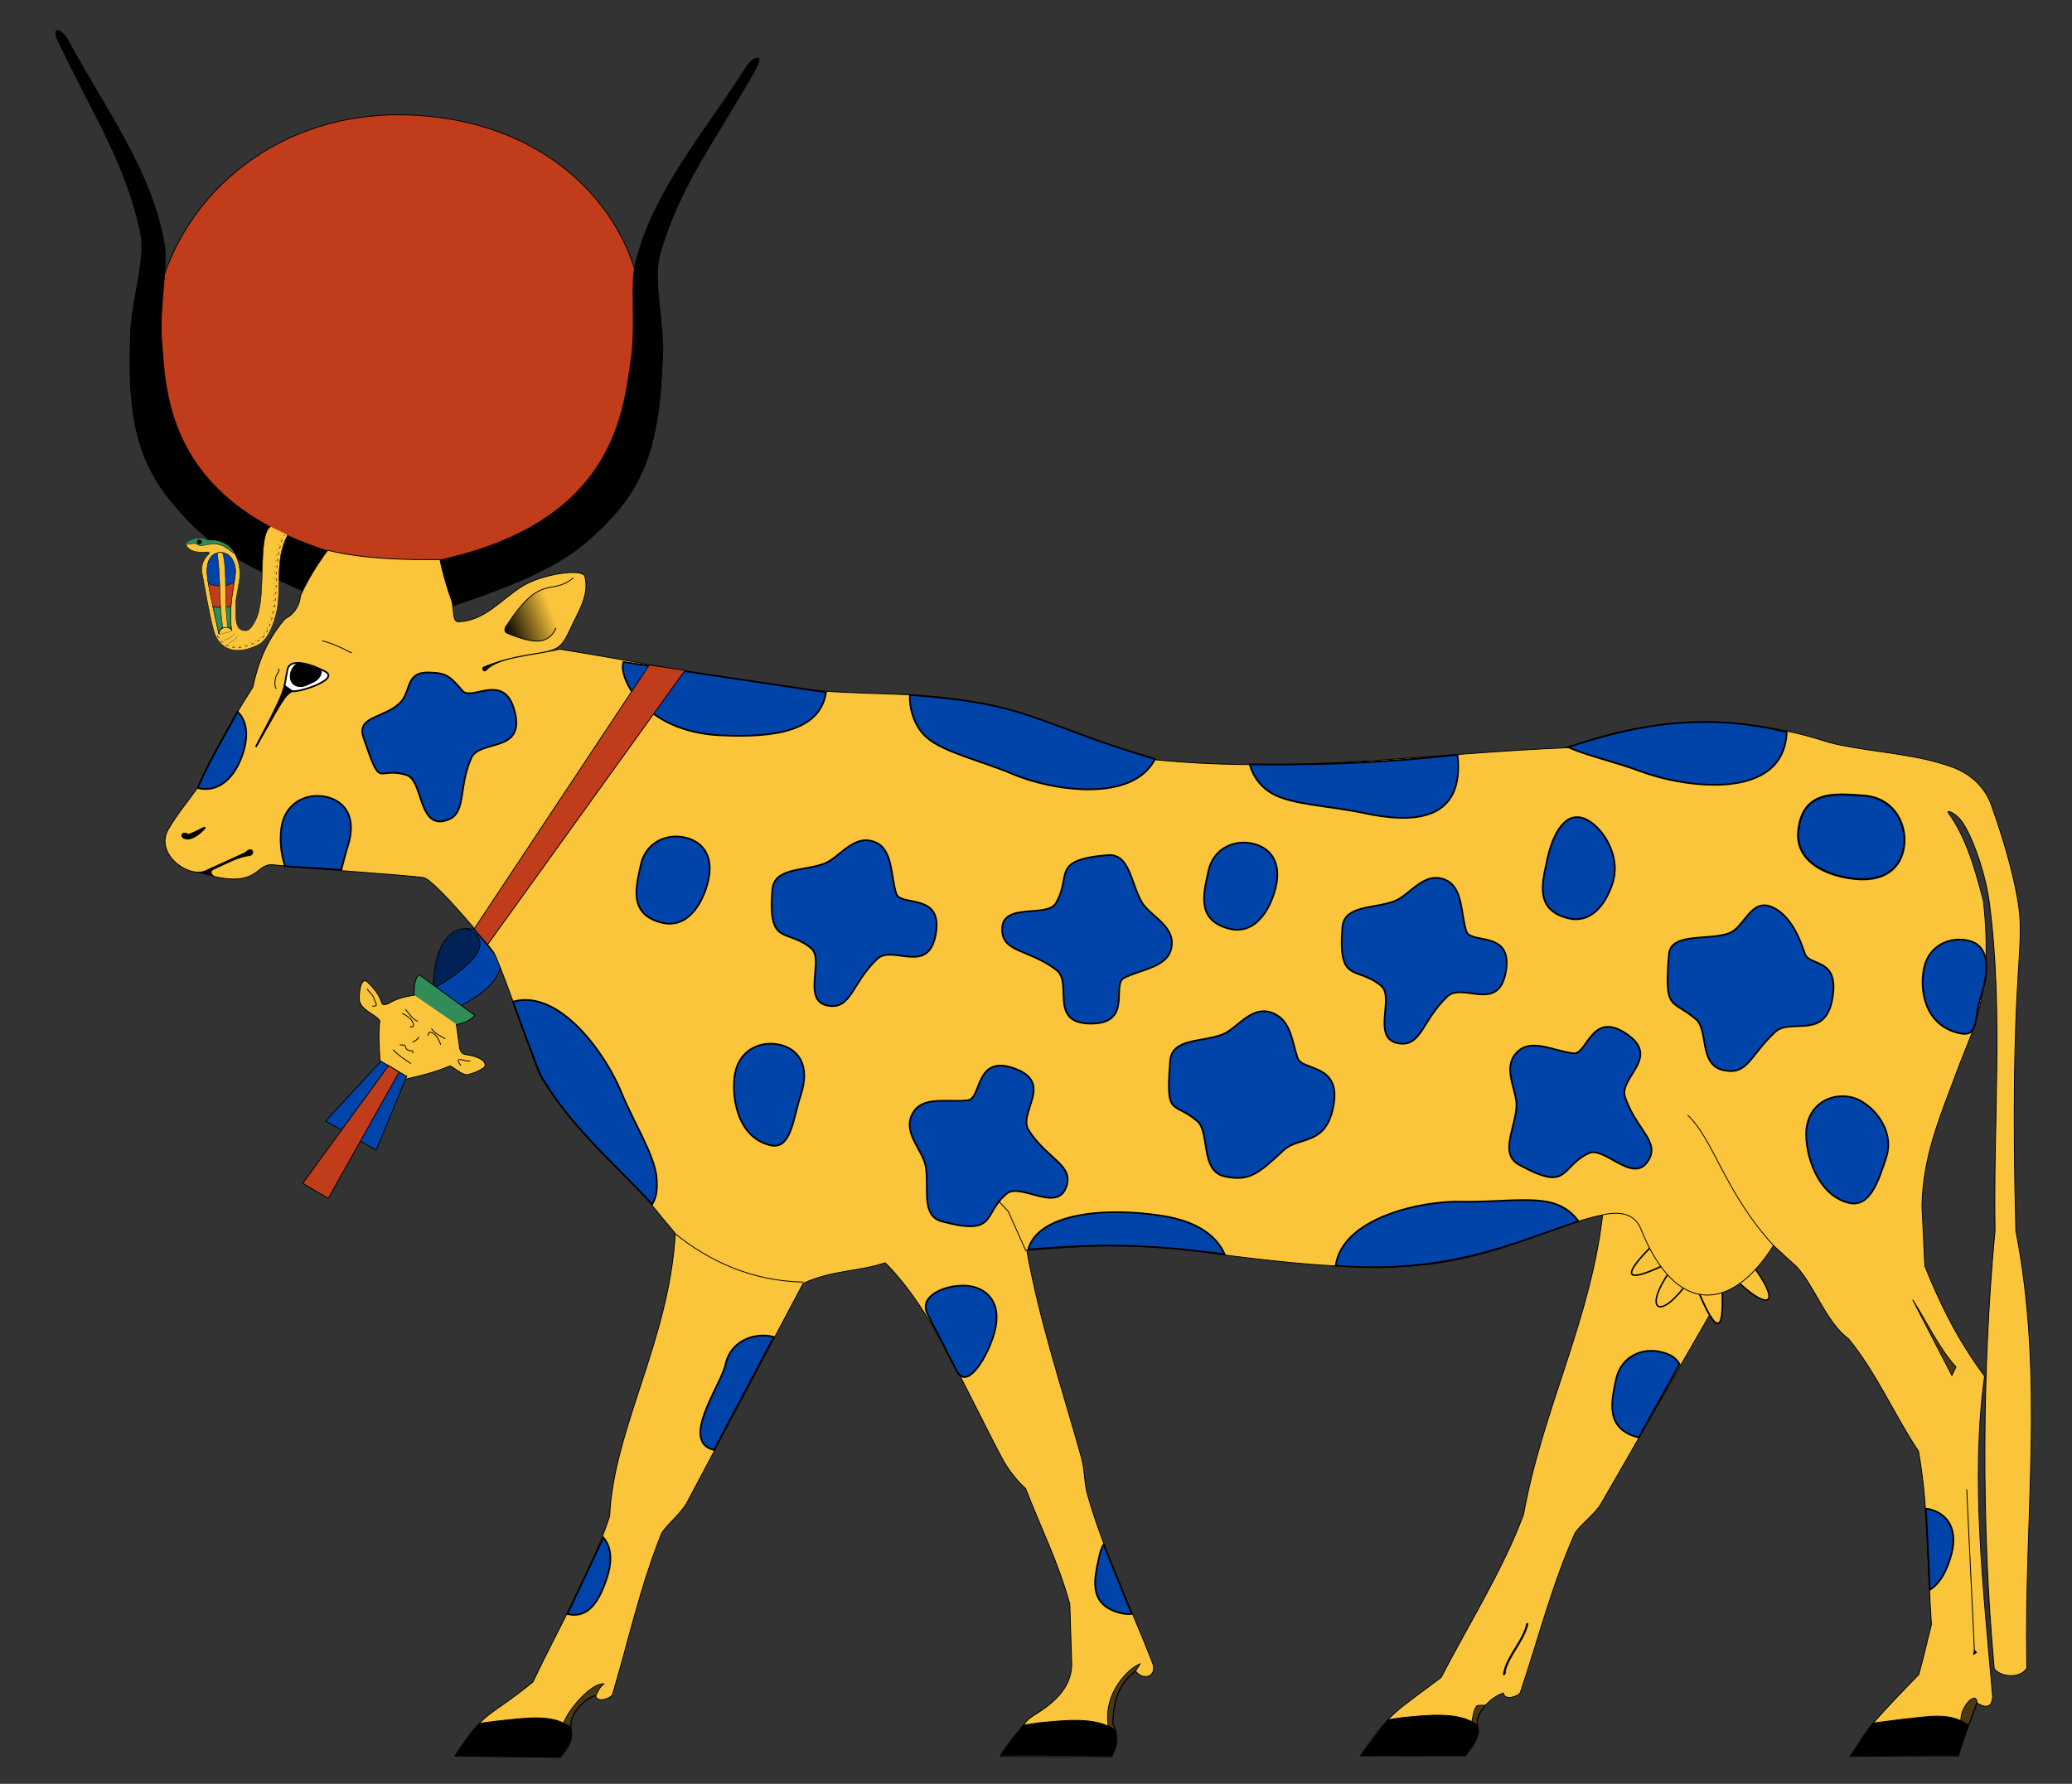
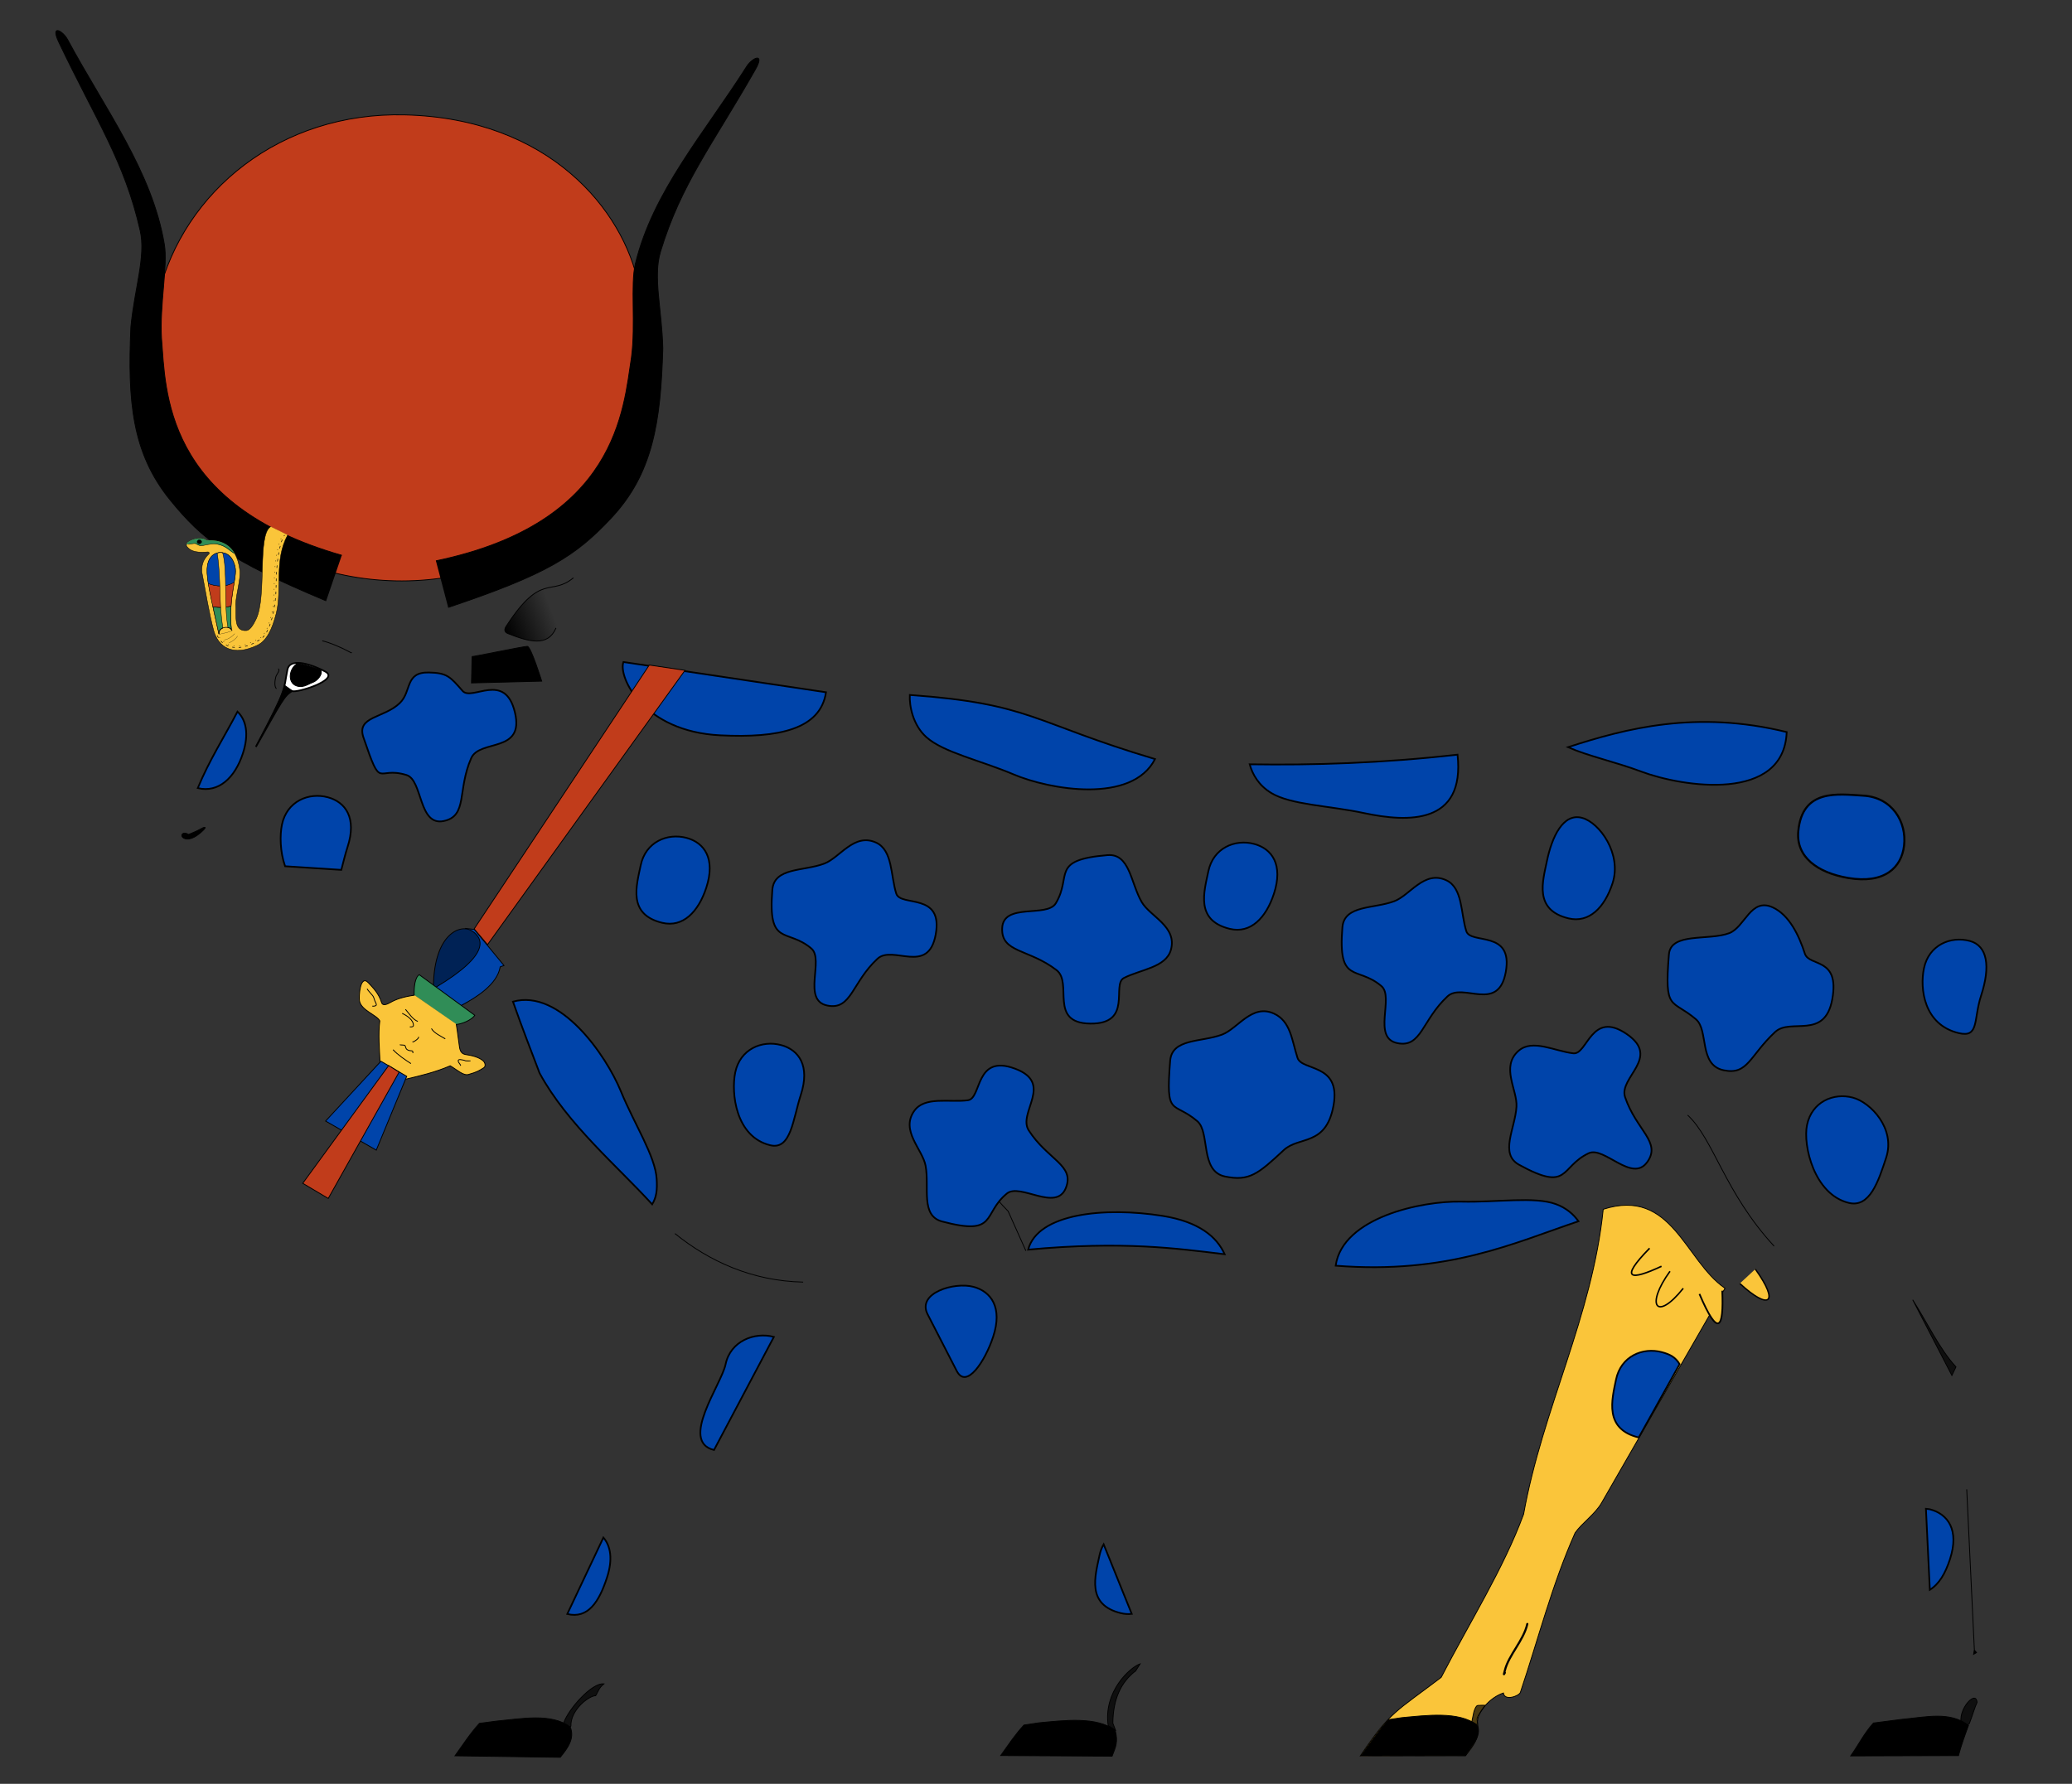
<svg xmlns="http://www.w3.org/2000/svg" xmlns:ns1="http://sodipodi.sourceforge.net/DTD/sodipodi-0.dtd" xmlns:ns2="http://www.inkscape.org/namespaces/inkscape" xmlns:xlink="http://www.w3.org/1999/xlink" width="900" height="775" id="svg2" ns1:version="0.32" ns2:version="0.45.1" ns1:docbase="C:\Documents and Settings\Jeff\Desktop\Inkscape\Kmt diagrams\Unfinished" ns1:docname="Hathor-cow.svg" ns2:output_extension="org.inkscape.output.svg.inkscape" version="1.0">
  <rect width="100%" height="100%" fill="#333333" stroke="none" />
  <defs id="defs4">
    <linearGradient ns2:collect="always" id="linearGradient8282">
      <stop style="stop-color:#000000;stop-opacity:1;" offset="0" id="stop8284" />
      <stop style="stop-color:#000000;stop-opacity:0;" offset="1" id="stop8286" />
    </linearGradient>
    <linearGradient ns2:collect="always" xlink:href="#linearGradient8282" id="linearGradient8288" x1="-355.085" y1="119.149" x2="-298.203" y2="97.006" gradientUnits="userSpaceOnUse" />
    <linearGradient ns2:collect="always" xlink:href="#linearGradient8282" id="linearGradient8396" gradientUnits="userSpaceOnUse" x1="-355.085" y1="119.149" x2="-298.203" y2="97.006" />
  </defs>
  <ns1:namedview id="base" pagecolor="#ffffff" bordercolor="#666666" borderopacity="1.0" gridtolerance="10000" guidetolerance="10" objecttolerance="10" ns2:pageopacity="0.0" ns2:pageshadow="2" ns2:zoom="0.45254834" ns2:cx="600.57244" ns2:cy="381.17655" ns2:document-units="px" ns2:current-layer="layer1" showborder="true" ns2:window-width="1024" ns2:window-height="712" ns2:window-x="1020" ns2:window-y="-4" showguides="true" ns2:guide-bbox="true" width="900px" height="775px" />
  <g ns2:label="Layer 1" ns2:groupmode="layer" id="layer1" transform="translate(8889.439,-260.964)">
    <g id="g8290" transform="matrix(0.365,0,0,0.365,-8540.733,491.374)">
      <path ns1:nodetypes="cccccccc" d="M -401.283,473.797 L -390.929,475.06 L -355.574,517.991 L -360.102,519.598 C -363.595,540.37 -388.111,555.761 -406.235,565.41 L -407.091,566.479 L -438.911,544.761 L -401.283,473.797 z " style="fill:#0044aa;fill-rule:evenodd;stroke:#000000;stroke-width:1px;stroke-linecap:butt;stroke-linejoin:miter;stroke-opacity:1" id="path3262" />
      <path id="path2442" d="M -393.571,150.219 L -394.286,181.648 L -310.714,179.505 C -310.714,179.505 -323.571,138.076 -327.857,138.076 C -332.143,138.076 -394.286,150.934 -393.571,150.219 z " style="fill:#000000;fill-rule:evenodd;stroke:#000000;stroke-width:1px;stroke-linecap:butt;stroke-linejoin:miter;stroke-opacity:1" />
      <path style="fill:#fac53a;fill-rule:evenodd;stroke:#000000;stroke-width:1.622px;stroke-linecap:butt;stroke-linejoin:miter;stroke-opacity:1" d="M 1115.099,896.477 C 1149.627,928.415 1163.187,920.808 1133.546,879.378" id="path2434" ns1:nodetypes="cc" />
      <path ns1:nodetypes="csccc" id="path3238" d="M -766.801,-280.491 C -736.719,-403.729 -621.532,-498.14 -473.563,-494.518 C -301.439,-490.304 -213.335,-380.898 -195.496,-292.479 L -194.055,-291.791 C -114.294,180.446 -837.555,170.905 -766.801,-280.491 z " style="fill:#c13c1b;fill-opacity:1;fill-rule:evenodd;stroke:#000000;stroke-width:1px;stroke-linecap:butt;stroke-linejoin:miter;stroke-opacity:1" />
-       <path id="path5356" d="M -719.734,406.875 L -701.046,411.673 L -641.194,387.177 L -660.387,373.035 L -719.734,406.875 z " style="fill:#000000;fill-rule:evenodd;stroke:#000000;stroke-width:1px;stroke-linecap:butt;stroke-linejoin:miter;stroke-opacity:1" />
      <path ns1:nodetypes="ccccccccsccc" id="path3304" d="M 1097.457,902.164 C 1049.808,869.688 1034.405,781.932 952.523,808.14 C 939.602,935.885 880.345,1045.518 857.764,1171.148 C 833.87,1236.015 793.129,1300.616 759.673,1365.331 C 704.887,1406.984 699.595,1405.444 663.473,1458.837 L 788.669,1458.511 C 799.701,1444.373 805.38,1437.695 802.866,1417.786 C 803.732,1405.677 817.629,1389.396 833.712,1383.926 C 835.105,1393.976 852.503,1387.47 853.928,1383.236 C 875.157,1320.146 891.39,1255.537 919.072,1193.326 C 927.12,1181.66 943.412,1170.68 950.967,1156.957 L 1097.457,902.164 z " style="fill:#fac53a;fill-opacity:1;fill-rule:evenodd;stroke:#000000;stroke-width:1px;stroke-linecap:butt;stroke-linejoin:miter;stroke-opacity:1" />
      <path ns2:transform-center-x="142.14528" ns2:transform-center-y="-342.81525" style="fill:#000000;fill-rule:evenodd;stroke:#000000;stroke-width:1px;stroke-linecap:butt;stroke-linejoin:miter;stroke-opacity:1" d="M -567.2,83.953 C -683.081,35.513 -714.243,11.482 -752.895,-36.136 C -798.391,-92.188 -803.521,-153.824 -799.613,-241.979 C -795.297,-287.924 -781.535,-325.772 -788.525,-356.74 C -807.167,-439.325 -840.935,-487.832 -885.331,-580.985 C -895.814,-602.981 -880.691,-594.842 -874.904,-584.091 C -829.939,-500.562 -774.319,-427.458 -759.756,-340.223 C -755.532,-314.921 -765.498,-268.653 -763.17,-228.719 C -758.092,-166.857 -760.928,-30.985 -548.622,29.702" id="path3236" ns1:nodetypes="cscsssscc" />
      <path ns1:nodetypes="cscsssscc" id="path3234" d="M -422.005,91.773 C -302.92,51.855 -270.098,30.145 -228.098,-14.548 C -178.661,-67.156 -169.079,-128.259 -166.59,-216.465 C -167.566,-262.602 -178.55,-301.348 -169.334,-331.728 C -144.758,-412.745 -107.565,-458.679 -56.537,-548.37 C -44.488,-569.549 -60.161,-562.527 -66.712,-552.223 C -117.61,-472.172 -178.38,-403.29 -199.225,-317.338 C -205.271,-292.409 -198.683,-245.54 -203.898,-205.88 C -213.444,-144.549 -220.459,-8.828 -436.604,36.319" style="fill:#000000;fill-rule:evenodd;stroke:#000000;stroke-width:1px;stroke-linecap:butt;stroke-linejoin:miter;stroke-opacity:1" />
      <path ns1:nodetypes="cc" id="path2432" d="M 1067.047,908.943 C 1089.719,962.256 1096.098,949.61 1094.181,905.087" style="fill:#fac53a;fill-rule:evenodd;stroke:#000000;stroke-width:1.998px;stroke-linecap:butt;stroke-linejoin:miter;stroke-opacity:1" />
      <path style="fill:#fac53a;fill-rule:evenodd;stroke:#000000;stroke-width:1.739px;stroke-linecap:butt;stroke-linejoin:miter;stroke-opacity:1" d="M 1032.007,881.938 C 1002.401,922.747 1015.825,942.355 1047.758,902.226" id="path2430" ns1:nodetypes="cc" />
      <path ns1:nodetypes="cc" id="path2428" d="M 1007.715,854.548 C 970.895,892.156 985.214,893.131 1021.896,875.999" style="fill:#fac53a;fill-rule:evenodd;stroke:#000000;stroke-width:1.815px;stroke-linecap:butt;stroke-linejoin:miter;stroke-opacity:1" />
-       <path ns1:nodetypes="ccssccsccscscsssccccccccsccccscccssccccssccsscccccccscccccccsccsscccccsssscssccsssssssscc" id="path2242" d="M -565.431,23.697 C -577.843,40.627 -589.328,58.84 -597.833,77.877 C -598.565,88.109 -603.811,96.292 -610.078,101.495 C -612.238,103.289 -615.828,104.832 -617.475,106.816 C -638.159,131.733 -648.065,156.747 -654.575,186.801 C -679.833,226.411 -702.423,266.503 -720.93,307.334 C -732.3,323.498 -744.306,337.396 -755.04,355.829 C -771.247,383.662 -733.919,413.026 -711.967,405.756 L -663.592,383.726 C -654.674,374.508 -651.034,386.29 -658.903,387.168 C -671.782,388.604 -685.254,396.17 -701.959,403.724 C -706.703,406.626 -702.752,411.595 -699.004,412.398 C -647.337,423.468 -650.99,396.254 -630.326,398.113 C -570.438,404.25 -471.802,410.218 -451.356,413.37 C -438.432,415.361 -370.734,497.001 -367.248,503.331 C -361.345,514.047 -332.855,593.535 -316.871,639.209 C -312.238,652.446 -302.906,663.808 -294.085,673.794 C -239.994,724.308 -198.216,781.963 -151.761,836.906 C -158.781,963.944 -225.37,1070.225 -229.841,1173.406 C -251.495,1239.055 -289.993,1305.016 -321.208,1370.842 C -374.532,1414.352 -379.613,1404.396 -413.88,1458.999 L -288.155,1460.396 C -277.614,1445.888 -273.044,1441.594 -276.24,1421.784 C -275.79,1409.651 -262.461,1392.903 -246.575,1386.884 C -244.837,1396.88 -227.673,1389.781 -226.394,1385.501 C -207.344,1321.719 -193.338,1256.591 -167.809,1193.466 C -160.166,1181.531 -144.26,1169.998 -137.18,1156.024 L 0.476,896.351 C 35.071,880.352 66.625,882.474 98.024,871.816 C 154.285,927.654 194.512,1024.628 237.206,1104.649 C 244.386,1118.108 255.1,1131.737 265.147,1140.505 C 282.719,1186.234 303.509,1226.937 317.699,1277.948 L 320.025,1349.133 C 320.081,1388.223 279.095,1406.584 268.876,1414.861 C 266.841,1416.509 231.295,1459.171 235.678,1459.302 C 239.212,1459.407 367.537,1459.895 367.537,1459.895 C 378.979,1437.835 372.68,1429.868 368.819,1419.964 C 370.325,1400.582 370.952,1375.945 395.96,1357.832 C 406.102,1370.32 421.513,1363.822 416.506,1348.865 C 390.507,1281.485 358.341,1216.907 338.511,1146.726 C 334.758,1133.446 335.616,1118.081 331.657,1103.914 C 308.04,1019.392 281.733,941.749 266.466,856.579 L 397.156,848.606 C 526.137,865.863 647.092,884.441 741.687,874.032 C 831.276,864.174 889.699,827.869 952.711,814.595 C 973.863,810.14 990.584,814.024 997.487,831.953 C 1038.394,934.638 1104.83,931.348 1155.158,851.327 L 1182.695,876.521 C 1203.987,899.384 1217.928,942.903 1244.394,962.268 C 1278.117,1003.332 1298.976,1053.251 1327.694,1096.112 C 1339.524,1160.84 1338.23,1233.322 1343.126,1302.438 C 1337.905,1322.66 1334.122,1340.354 1328.037,1362.02 C 1312.728,1377.578 1288.369,1403.062 1275.586,1417.777 C 1262.5,1432.841 1258.806,1441.4 1246.509,1459.309 L 1375.4,1458.677 C 1380.88,1437.786 1390.056,1416.826 1397.39,1395.901 C 1408.489,1402.656 1415.444,1400.804 1415.935,1387.98 C 1405.134,1261.048 1389.458,1128.847 1406.363,1006.76 C 1374.457,963.929 1353.305,920.686 1335.239,875.722 L 1331.894,804.051 C 1333.021,743.502 1354.005,696.76 1373.361,644.292 C 1391.375,595.461 1417.486,554.736 1405.008,441.508 C 1396.783,409.32 1385.224,366.016 1363.154,336.197 C 1361.555,333.925 1366.114,333.351 1375.28,341.811 C 1387.753,353.324 1406.924,403.757 1412.125,443.902 C 1428.827,572.825 1416.586,703.473 1418.816,833.259 C 1403.854,990.334 1401.875,1181.46 1417.853,1355.11 C 1426.515,1365.887 1449.177,1366.484 1456.738,1354.391 C 1452.807,1177.981 1478.226,1009.919 1443.579,833.811 C 1435.634,530.833 1455.327,499.336 1446.577,444.685 C 1442.747,419.643 1432.884,378.614 1414.514,327.165 C 1408.067,309.111 1393.197,290.876 1367.196,281.565 C 1327.76,267.443 1285.354,264.935 1245.008,257.555 C 1232.984,255.356 1226.702,254.245 1215.535,250.681 C 1109.103,216.71 997.482,224.513 912.126,258.656 C 747.603,265.215 590.684,289.853 421.378,273.284 C 400.273,271.218 386.298,264.875 370.348,258.233 C 125.504,156.282 127.142,223.48 -142.832,167.02 C -190.135,158.464 -236.805,149.897 -289.296,141.438 C -321.21,149.085 -362.43,150.663 -376.735,166.291 C -379.885,169.733 -382.329,163.859 -379.831,162.813 C -351.722,151.045 -327.423,148.58 -310.396,145.493 C -291.485,142.065 -286.367,138.789 -276.75,117.644 C -267.277,96.817 -253.802,77.866 -259.277,55.067 C -261.785,44.619 -310.439,52.059 -333.771,66.517 C -359.208,82.28 -378.143,107.676 -409.623,108.806 C -417.559,109.09 -414.542,92.761 -418.188,82.695 C -422.429,70.991 -428.058,53.256 -431.756,34.782 C -472.581,35.359 -523.968,34.047 -565.431,23.697 z " style="fill:#fac53a;fill-opacity:1;fill-rule:evenodd;stroke:#000000;stroke-width:1px;stroke-linecap:butt;stroke-linejoin:miter;stroke-opacity:1" />
      <path ns1:nodetypes="csssc" id="path2244" d="M -731.025,362.023 C -738.799,357.183 -741.876,364.731 -735.481,366.905 C -728.603,369.243 -720.41,363.616 -713.935,357.414 C -708.694,352.394 -711.887,352.621 -716.997,355.702 C -720.707,357.938 -731.025,362.023 -731.025,362.023 z " style="fill:#000000;fill-rule:evenodd;stroke:#000000;stroke-width:1px;stroke-linecap:round;stroke-linejoin:round;stroke-opacity:1" />
      <path ns1:nodetypes="cccccc" id="path3220" d="M -276.73,1424.46 C -299.093,1407.508 -334.949,1414.68 -364.22,1417.348 L -384.807,1420.058 C -395.954,1432.214 -404.507,1445.668 -413.91,1458.696 L -288.651,1460.464 C -279.6,1449.282 -271.303,1437.978 -276.73,1424.46 z " style="fill:#000000;fill-rule:evenodd;stroke:#000000;stroke-width:1px;stroke-linecap:butt;stroke-linejoin:miter;stroke-opacity:1" />
      <path ns1:nodetypes="ccccc" id="path3222" d="M -246.57,1387.137 C -254.189,1387.059 -276.46,1403.682 -275.985,1423.25 C -282.238,1430.674 -286.655,1425.8 -284.371,1419.155 C -278.869,1403.148 -250.961,1371.321 -236.727,1373.063 C -243.098,1378.025 -243.902,1383.519 -246.57,1387.137 z " style="fill:#000000;fill-opacity:0.706;fill-rule:evenodd;stroke:#000000;stroke-width:1px;stroke-linecap:butt;stroke-linejoin:miter;stroke-opacity:1" />
      <path ns1:nodetypes="cccccc" id="path3226" d="M 396.17,1357.583 L 401.374,1349.271 C 389.608,1353.294 357.502,1382.041 363.441,1422.842 L 372.115,1428.139 L 368.958,1419.931 C 369.168,1391.725 378.341,1371.027 396.17,1357.583 z " style="fill:#000000;fill-opacity:0.706;fill-rule:evenodd;stroke:#000000;stroke-width:1px;stroke-linecap:butt;stroke-linejoin:miter;stroke-opacity:1" />
      <path ns1:nodetypes="cccc" id="path3230" d="M 1397.392,1395.158 C 1396.233,1377.844 1369.298,1408.847 1381.177,1426.177 L 1388.213,1420.332 C 1392.443,1409.153 1394.509,1401.336 1397.392,1395.158 z " style="fill:#000000;fill-opacity:0.706;fill-rule:evenodd;stroke:#000000;stroke-width:1px;stroke-linecap:butt;stroke-linejoin:miter;stroke-opacity:1" />
      <path ns1:nodetypes="cccc" id="path3232" d="M -272.989,56.513 C -299.859,78.869 -310.704,49.785 -351.965,112.625 C -356.214,118.25 -354.935,121.294 -350.703,122.96 C -325.567,132.702 -303.419,139.009 -293.675,116.191" style="fill:url(#linearGradient8396);fill-opacity:1;fill-rule:evenodd;stroke:#000000;stroke-width:1px;stroke-linecap:butt;stroke-linejoin:miter;stroke-opacity:1" />
      <path ns1:nodetypes="csc" id="path3260" d="M -439.517,541.272 C -438.37,480.732 -407.528,467.51 -393.263,477.1 C -381.622,484.927 -369.312,503.518 -436.44,543.741" style="fill:#002255;fill-rule:evenodd;stroke:#000000;stroke-width:1px;stroke-linecap:butt;stroke-linejoin:miter;stroke-opacity:1" />
      <path ns1:nodetypes="ccccc" id="path3264" d="M -456.415,528.955 L -390.356,577.24 C -393.911,582.908 -406.28,588.017 -413.39,588.274 L -462.522,553.821 C -462.84,544.579 -461.781,532.131 -456.415,528.955 z " style="fill:#308d57;fill-rule:evenodd;stroke:#000000;stroke-width:1px;stroke-linecap:butt;stroke-linejoin:miter;stroke-opacity:1" />
      <path ns1:nodetypes="cssssccccssscsc" id="path3266" d="M -462.027,553.307 C -474.913,555.132 -483.705,557.94 -490.662,561.919 C -495.181,564.503 -500.004,566.349 -501.267,562.115 C -504.458,551.413 -511.32,544.641 -516.855,538.66 C -526.858,527.852 -528.512,555.038 -527.573,560.075 C -525.442,571.503 -507.226,576.654 -503.39,583.876 C -505.415,600.079 -503.846,616.572 -503.14,632.724 L -472.365,653.25 C -455.053,649.229 -437.728,645.15 -419.554,637.389 C -410.86,642.54 -403.902,649.438 -397.754,647.681 C -387.53,644.76 -385.187,643.206 -379.604,639.682 C -377.105,638.104 -377.703,633.6 -380.773,631.116 C -385.328,627.429 -392.364,625.211 -401.915,623.842 C -407.536,622.623 -408.311,617.511 -408.902,612.439 C -409.963,603.341 -412.389,587.751 -412.389,587.751" style="fill:#fac53a;fill-rule:evenodd;stroke:#000000;stroke-width:1px;stroke-linecap:butt;stroke-linejoin:miter;stroke-opacity:1" />
      <path id="path3268" d="M -502.037,631.915 L -567.875,703.144 L -507.582,737.75 L -471.342,649.922 L -502.037,631.915 z " style="fill:#0044aa;fill-rule:evenodd;stroke:#000000;stroke-width:1px;stroke-linecap:butt;stroke-linejoin:miter;stroke-opacity:1" />
      <path ns1:nodetypes="ccccc" id="path3270" d="M -492.862,637.09 L -595.082,777.231 L -564.744,795.245 L -480.395,644.897 L -492.862,637.09 z " style="fill:#c13c1b;fill-rule:evenodd;stroke:#000000;stroke-width:1px;stroke-linecap:butt;stroke-linejoin:miter;stroke-opacity:1" />
      <path ns1:nodetypes="ccc" id="path3272" d="M -467.644,591.045 C -465.759,590.991 -464.21,591.454 -463.375,589.704 C -462.937,583.002 -471.017,577.619 -476.745,574.972" style="fill:none;fill-rule:evenodd;stroke:#000000;stroke-width:1px;stroke-linecap:butt;stroke-linejoin:miter;stroke-opacity:1" />
      <path ns1:nodetypes="cc" id="path3274" d="M -472.828,570.177 C -468.789,574.839 -464.214,582.175 -458.166,584.556" style="fill:none;fill-rule:evenodd;stroke:#000000;stroke-width:1px;stroke-linecap:butt;stroke-linejoin:miter;stroke-opacity:1" />
      <path id="path3280" d="M -396.175,631.4 C -394.534,631.778 -399.542,631.463 -401.225,631.494 C -401.413,631.497 -401.565,631.332 -401.735,631.25 C -403.213,630.545 -405.225,630.446 -406.808,630.081 C -408.264,629.746 -410.095,629.877 -410.067,631.404 C -410.029,633.468 -408.648,634.116 -407.71,635.907 C -407.355,636.586 -407.53,636.577 -406.93,637.156" style="fill:none;fill-rule:evenodd;stroke:#000000;stroke-width:1px;stroke-linecap:butt;stroke-linejoin:miter;stroke-opacity:1" />
      <path id="path3282" d="M -518.492,545.763 C -517.482,547.693 -513.812,551.357 -511.773,553.974 C -510.79,555.235 -510.059,557.504 -509.66,558.986 C -509.13,560.951 -507.921,562.209 -507.542,564.251 C -507.232,565.917 -509.007,566.042 -510.029,566.318 C -510.712,566.502 -511.583,566.347 -512.302,566.36" style="fill:none;fill-rule:evenodd;stroke:#000000;stroke-width:1px;stroke-linecap:butt;stroke-linejoin:miter;stroke-opacity:1" />
      <path id="path3284" d="M -478.871,612.217 C -480.434,612.639 -475.638,612.522 -474.06,612.886 C -473.138,613.098 -472.685,614.924 -472.493,615.635 C -471.986,617.515 -471.049,618.077 -469.403,618.862 C -467.926,619.567 -465.628,619.286 -464.587,619.783 C -463.812,620.153 -464.051,621.44 -464.035,622.299" style="fill:none;fill-rule:evenodd;stroke:#000000;stroke-width:1px;stroke-linecap:butt;stroke-linejoin:miter;stroke-opacity:1" />
      <path id="path3286" d="M -457.572,602.983 C -455.595,603.926 -462.218,608.55 -463.525,608.903 C -463.85,608.99 -464.198,608.915 -464.535,608.921" style="fill:none;fill-rule:evenodd;stroke:#000000;stroke-width:1px;stroke-linecap:butt;stroke-linejoin:miter;stroke-opacity:1" />
      <path ns1:nodetypes="cc" id="path3288" d="M -487.601,618.188 C -482.316,624.174 -472.248,630.912 -466.331,634.718" style="fill:none;fill-rule:evenodd;stroke:#000000;stroke-width:1px;stroke-linecap:butt;stroke-linejoin:miter;stroke-opacity:1" />
      <path ns1:nodetypes="ccccc" id="path3292" d="M -568.093,168.208 C -580.733,161.345 -609.906,149.925 -613.261,165.709 C -618.834,192.485 -611.716,183.753 -650.864,257.741 C -619.865,202.885 -617.205,196.592 -607.638,191.271 C -602.739,194.005 -550.61,177.986 -568.093,168.208 z " style="fill:#ffffff;fill-rule:evenodd;stroke:#000000;stroke-width:2;stroke-linecap:butt;stroke-linejoin:miter;stroke-miterlimit:4;stroke-dasharray:none;stroke-opacity:1" />
      <path id="path3294" d="M -571.866,131.506 C -562.926,133.524 -548.745,139.586 -538.78,145.039 C -535.763,146.69 -538.209,145.17 -536.751,145.506" style="fill:none;fill-rule:evenodd;stroke:#000000;stroke-width:1px;stroke-linecap:butt;stroke-linejoin:miter;stroke-opacity:1" />
      <path id="path3296" d="M -624.292,164.805 C -621.35,166.415 -626.283,171.214 -627.145,174.456 C -628.274,178.705 -629.174,185.893 -626.379,188.586" style="fill:none;fill-rule:evenodd;stroke:#000000;stroke-width:1px;stroke-linecap:butt;stroke-linejoin:miter;stroke-opacity:1" />
      <path ns1:nodetypes="ccs" id="path3306" d="M 862.198,1301.729 C 857.872,1321.471 839.832,1338.876 835.441,1357.287 C 834.923,1359.535 833.356,1364.279 835.488,1359.812" style="fill:none;fill-rule:evenodd;stroke:#000000;stroke-width:2.5;stroke-linecap:round;stroke-linejoin:round;stroke-miterlimit:4;stroke-dasharray:none;stroke-opacity:1" />
      <path id="path3308" d="M 702.72,1419.349 C 703.381,1417.964 721.542,1419.001 723.425,1418.966 C 728.98,1418.864 734.535,1418.761 740.09,1418.658 C 745.924,1418.55 751.42,1419.459 757.278,1419.351 C 762.411,1419.256 768.232,1419.99 772.97,1421.082 C 776.547,1421.906 779.644,1423.248 782.621,1423.934 C 782.886,1423.995 783.78,1424.297 784.145,1424.411" style="fill:none;fill-rule:evenodd;stroke:#000000;stroke-width:1px;stroke-linecap:butt;stroke-linejoin:miter;stroke-opacity:1" />
      <path ns1:nodetypes="cssscc" id="path3310" d="M 812.327,1398.585 C 808.452,1398.355 806.267,1398.697 803.238,1398.753 C 800.923,1398.796 798.643,1406.029 798.472,1406.971 C 797.969,1409.755 793.625,1428.507 794.533,1430.241 C 795.402,1431.901 802.026,1422.405 802.454,1421.507 C 804.076,1412.627 797.81,1418.256 811.567,1399.357" style="fill:#000000;fill-opacity:0.706;fill-rule:evenodd;stroke:#000000;stroke-width:1px;stroke-linecap:butt;stroke-linejoin:miter;stroke-opacity:1" />
      <path ns1:nodetypes="cc" id="path3312" d="M -152.169,837.038 C -111.515,869.955 -60.451,893.548 0.448,894.836" style="fill:none;fill-rule:evenodd;stroke:#000000;stroke-width:1px;stroke-linecap:butt;stroke-linejoin:miter;stroke-opacity:1" />
      <path ns1:nodetypes="ccc" id="path3314" d="M 187.468,736.8 C 206.567,768.013 227.578,793.298 244.398,810.512 L 265.475,857.607" style="fill:none;fill-rule:evenodd;stroke:#000000;stroke-width:1px;stroke-linecap:butt;stroke-linejoin:miter;stroke-opacity:1" />
      <path ns1:nodetypes="cc" id="path3316" d="M 1052.985,696.046 C 1084.1,725.043 1096.881,788.015 1155.885,852.028" style="fill:none;fill-rule:evenodd;stroke:#000000;stroke-width:1px;stroke-linecap:butt;stroke-linejoin:miter;stroke-opacity:1" />
      <path ns1:nodetypes="cccc" id="path3318" d="M 1320.827,915.896 L 1367.451,1005.963 L 1372.314,995.77 C 1352.953,974.952 1337.9,942.757 1320.827,915.896 z " style="fill:#000000;fill-opacity:0.706;fill-rule:evenodd;stroke:#000000;stroke-width:1px;stroke-linecap:butt;stroke-linejoin:miter;stroke-opacity:1" />
      <path id="path3320" d="M 1385.111,1141.526 L 1394.195,1332.309 L 1393.287,1337.883 L 1396.785,1335.797 L 1394.204,1332.814" style="fill:#000000;fill-rule:evenodd;stroke:#000000;stroke-width:1px;stroke-linecap:butt;stroke-linejoin:miter;stroke-opacity:1" />
      <g transform="matrix(2.608,0,0,2.608,2212.58,57.571)" id="g10896">
        <g id="g7625" transform="translate(-1250.378,360.705)">
          <path ns1:nodetypes="csccsccccccsssc" id="path22386" d="M 159.208,-384.469 C 153,-380.819 157.506,-352.704 152.56,-342.296 C 151.11,-339.244 149.625,-337.237 148.216,-337.036 C 141.924,-336.437 143.648,-344.425 143.24,-349.139 C 143.402,-353.686 145.581,-360.637 145.123,-364.47 C 143.541,-377.679 134.81,-378.464 130.061,-378.186 C 128.468,-379.622 124.146,-379.513 121.186,-377.245 C 120.941,-376.845 120.679,-376.466 120.782,-375.631 C 122.816,-372.721 126.562,-372.595 130.599,-372.942 C 131.047,-372.852 131.227,-372.583 131.137,-372.135 C 127.978,-369.199 127.684,-366.483 127.775,-363.797 C 129.504,-354.941 131.028,-345.182 133.131,-337.25 C 135.24,-329.295 142.088,-325.064 153.13,-330.347 C 157.368,-332.374 159.896,-337.664 161.723,-344.862 C 164.512,-355.86 160.621,-369.118 166.942,-380.66" style="fill:#fac53a;fill-opacity:1;fill-rule:evenodd;stroke:#000000;stroke-width:0.188px;stroke-linecap:butt;stroke-linejoin:miter;stroke-opacity:1" />
          <path ns1:nodetypes="cccccccc" d="M 141.177,-348.273 C 138.595,-347.533 135.641,-347.4 132.932,-347.928 C 132.932,-347.928 135.641,-347.4 132.885,-348.026 C 133.598,-344.593 134.523,-340.417 135.657,-335.471 L 135.704,-335.519 C 135.47,-339.16 140.9,-339.292 141.41,-337.373 C 140.956,-341.667 141.315,-337.611 141.315,-337.611 C 140.956,-341.667 140.963,-345.155 141.177,-348.273 z " style="fill:#308d57;fill-opacity:1;fill-rule:evenodd;stroke:none;stroke-width:0.188px;stroke-linecap:butt;stroke-linejoin:miter;stroke-opacity:1" id="path4601" />
          <path ns1:nodetypes="csssc" id="path22388" d="M 141.268,-337.611 C 139.907,-353.01 144.112,-361.069 142.955,-366.168 C 141.405,-373.001 136.732,-372.679 135.901,-372.653 C 135.044,-372.626 130.49,-372.013 130.197,-365.096 C 129.988,-360.152 131.809,-352.67 135.562,-335.423" style="fill:none;fill-rule:evenodd;stroke:#000000;stroke-width:0.188px;stroke-linecap:butt;stroke-linejoin:miter;stroke-opacity:1" />
          <path ns1:nodetypes="ccccc" d="M 130.795,-358.577 C 134.57,-357.139 138.825,-356.795 142.636,-359.15 C 142.165,-356.218 141.471,-352.579 141.167,-348.126 C 138.574,-347.473 135.641,-347.4 132.916,-347.881 C 131.92,-352.377 131.237,-355.774 130.795,-358.577 z " style="fill:#c13c1b;fill-opacity:1;fill-rule:evenodd;stroke:none;stroke-width:0.188px;stroke-linecap:butt;stroke-linejoin:miter;stroke-opacity:1" id="path4623" />
          <path ns1:nodetypes="cc" id="path22392" d="M 130.777,-358.483 C 134.552,-357.045 138.778,-356.795 142.565,-359.101" style="fill:none;fill-rule:evenodd;stroke:#000000;stroke-width:0.188px;stroke-linecap:butt;stroke-linejoin:miter;stroke-opacity:1" />
          <path ns1:nodetypes="ccsssc" d="M 130.721,-358.482 C 134.495,-357.044 138.735,-356.795 142.535,-359.079 C 143.034,-361.983 143.342,-364.279 142.913,-366.168 C 141.363,-373.001 136.69,-372.679 135.859,-372.653 C 135.002,-372.626 130.448,-372.013 130.155,-365.096 C 130.08,-363.327 130.28,-361.233 130.721,-358.482 z " style="fill:#0044aa;fill-rule:evenodd;stroke:none;stroke-width:0.188px;stroke-linecap:butt;stroke-linejoin:miter;stroke-opacity:1" id="path4633" />
          <path ns1:nodetypes="cc" id="path22394" d="M 132.885,-347.928 C 135.594,-347.4 138.526,-347.473 141.109,-348.213" style="fill:none;fill-rule:evenodd;stroke:#000000;stroke-width:0.188px;stroke-linecap:butt;stroke-linejoin:miter;stroke-opacity:1" />
          <path ns1:nodetypes="cccccccccc" d="M 142.812,-372.115 L 142.257,-372.269 C 140,-373.669 138.568,-375.541 135.197,-376.304 C 133.062,-376.915 130.711,-376.396 128.54,-375.968 C 127.391,-375.527 126.35,-375.737 125.38,-376.371 C 124.449,-377.244 122.687,-376.453 121.278,-376.371 L 120.796,-376.477 C 120.875,-376.788 121.022,-377.013 121.165,-377.245 C 124.125,-379.513 128.447,-379.622 130.04,-378.186 C 133.624,-378.396 139.477,-378 142.812,-372.115 z " style="fill:#308d57;fill-opacity:1;fill-rule:evenodd;stroke:none;stroke-width:0.188px;stroke-linecap:butt;stroke-linejoin:miter;stroke-opacity:1" id="path2654" />
          <path ns1:nodetypes="ccccc" id="path22396" d="M 121.656,-376.371 C 123.065,-376.453 124.827,-377.244 125.758,-376.371 C 126.728,-375.737 127.769,-375.527 128.918,-375.968 C 131.089,-376.396 133.44,-376.915 135.575,-376.304 C 138.947,-375.541 140.378,-373.669 142.635,-372.269" style="fill:none;fill-rule:evenodd;stroke:#000000;stroke-width:0.188px;stroke-linecap:butt;stroke-linejoin:miter;stroke-opacity:1" />
          <path transform="matrix(0.161,0,0,0.161,342.994,-202.432)" d="M -1337.5 -1087.638 A 6.25 5.536 0 1 1  -1350,-1087.638 A 6.25 5.536 0 1 1  -1337.5 -1087.638 z" ns1:ry="5.5357141" ns1:rx="6.25" ns1:cy="-1087.6378" ns1:cx="-1343.75" id="path22398" style="color:#000000;fill:#000000;fill-opacity:1;fill-rule:evenodd;stroke:#000000;stroke-width:1;stroke-linecap:round;stroke-linejoin:round;marker:none;marker-start:none;marker-mid:none;marker-end:none;stroke-miterlimit:4;stroke-dasharray:none;stroke-dashoffset:0;stroke-opacity:1;visibility:visible;display:inline;overflow:visible;enable-background:accumulate" ns1:type="arc" />
          <path ns1:nodetypes="cc" id="path23371" d="M 135.657,-335.519 C 135.423,-339.16 140.853,-339.292 141.458,-337.135" style="fill:none;fill-rule:evenodd;stroke:#000000;stroke-width:0.188px;stroke-linecap:butt;stroke-linejoin:miter;stroke-opacity:1" />
          <path ns1:nodetypes="cc" id="path23373" d="M 135.592,-335.327 C 137.871,-335.904 139.826,-336.054 141.853,-337.136" style="fill:none;fill-rule:evenodd;stroke:#000000;stroke-width:0.1;stroke-linecap:butt;stroke-linejoin:miter;stroke-miterlimit:4;stroke-dasharray:none;stroke-opacity:1" />
          <path ns1:nodetypes="cc" id="path23375" d="M 137.904,-332.745 C 140.047,-333.052 141.689,-334.433 142.787,-335.628" style="fill:none;fill-rule:evenodd;stroke:#000000;stroke-width:0.1;stroke-linecap:butt;stroke-linejoin:miter;stroke-miterlimit:4;stroke-dasharray:none;stroke-opacity:1" />
          <path ns1:nodetypes="cc" id="path23377" d="M 140.201,-331.395 C 141.918,-332.286 143.128,-333.01 144.085,-334.534" style="fill:none;fill-rule:evenodd;stroke:#000000;stroke-width:0.1;stroke-linecap:butt;stroke-linejoin:miter;stroke-miterlimit:4;stroke-dasharray:none;stroke-opacity:1" />
          <g transform="translate(68.526,0)" id="g7619">
            <path ns1:nodetypes="csssc" id="path7593" d="M 72.704,-337.611 C 71.343,-353.01 75.548,-361.069 74.391,-366.168 C 72.841,-373.001 68.168,-372.679 67.337,-372.653 C 66.48,-372.626 61.926,-372.013 61.633,-365.096 C 61.424,-360.152 63.245,-352.67 66.998,-335.423" style="fill:none;fill-rule:evenodd;stroke:#000000;stroke-width:0.188px;stroke-linecap:butt;stroke-linejoin:miter;stroke-opacity:1" />
            <path ns1:nodetypes="cc" id="path7597" d="M 62.213,-358.483 C 65.988,-357.045 70.214,-356.795 74.001,-359.101" style="fill:none;fill-rule:evenodd;stroke:#000000;stroke-width:0.188px;stroke-linecap:butt;stroke-linejoin:miter;stroke-opacity:1" />
            <path ns1:nodetypes="cc" id="path7601" d="M 64.32,-347.928 C 67.029,-347.4 69.962,-347.473 72.545,-348.213" style="fill:none;fill-rule:evenodd;stroke:#000000;stroke-width:0.188px;stroke-linecap:butt;stroke-linejoin:miter;stroke-opacity:1" />
            <path ns1:nodetypes="cc" id="path7609" d="M 67.093,-335.519 C 66.858,-339.16 72.289,-339.292 72.894,-337.135" style="fill:none;fill-rule:evenodd;stroke:#000000;stroke-width:0.188px;stroke-linecap:round;stroke-linejoin:round;stroke-opacity:1" />
          </g>
          <path ns1:nodetypes="cccs" id="path22390" d="M 137.4,-338.246 C 135.407,-349.754 136.665,-360.145 134.802,-372.318 C 135.626,-372.722 136.45,-372.732 137.274,-372.508 C 139.536,-364.687 137.79,-349.1 139.692,-338.394" style="fill:#fac53a;fill-opacity:1;fill-rule:evenodd;stroke:#000000;stroke-width:0.188px;stroke-linecap:butt;stroke-linejoin:miter;stroke-opacity:1" />
        </g>
        <path style="fill:none;fill-rule:evenodd;stroke:#000000;stroke-width:0.25;stroke-linecap:round;stroke-linejoin:round;stroke-miterlimit:4;stroke-dasharray:1, 2;stroke-dashoffset:0;stroke-opacity:1" d="M -1115.556,26.013 C -1112.467,32.709 -1103.58,33.338 -1095.015,27.037 C -1091.132,23.393 -1088.723,12.812 -1088.716,3.261 C -1088.71,-6.678 -1087.292,-16.304 -1084.891,-19.796" id="path14436" ns1:nodetypes="ccsc" />
        <path style="fill:none;fill-rule:evenodd;stroke:#000000;stroke-width:0.2;stroke-linecap:round;stroke-linejoin:round;stroke-miterlimit:4;stroke-dasharray:0.2, 2.4;stroke-dashoffset:0;stroke-opacity:1" d="M -1114.574,26.817 C -1111.175,30.404 -1107.442,33.583 -1095.646,26.906 C -1091.689,23.174 -1089.7,13.229 -1089.626,6.504 C -1089.525,-2.615 -1089.523,-12.052 -1085.575,-20.344" id="path17345" ns1:nodetypes="ccsc" />
        <path style="fill:none;fill-rule:evenodd;stroke:#000000;stroke-width:0.25;stroke-linecap:round;stroke-linejoin:round;stroke-miterlimit:4;stroke-dasharray:none;stroke-opacity:1" d="M -1114.797,25.031 C -1115.033,22.731 -1110.876,20.799 -1108.972,23.469" id="path19287" ns1:nodetypes="cc" />
      </g>
      <path style="fill:#000000;fill-rule:evenodd;stroke:#000000;stroke-width:1px;stroke-linecap:butt;stroke-linejoin:miter;stroke-opacity:1" d="M 371.793,1428.445 C 349.431,1411.493 310.539,1416.701 281.268,1419.368 L 263.181,1422.078 C 252.033,1434.234 244.909,1445.367 235.506,1458.395 L 368.086,1459.091 C 372.494,1447.73 375.256,1442.32 371.793,1428.445 z " id="path10922" ns1:nodetypes="cccccc" />
      <path ns1:nodetypes="cccccc" id="path10924" d="M 802.771,1422.206 C 780.409,1405.254 741.874,1410.64 712.603,1413.307 L 697.016,1415.66 C 685.868,1427.816 673.923,1445.198 664.52,1458.227 L 788.707,1458.388 C 795.615,1447.205 808.199,1435.723 802.771,1422.206 z " style="fill:#000000;fill-rule:evenodd;stroke:#000000;stroke-width:1px;stroke-linecap:butt;stroke-linejoin:miter;stroke-opacity:1" />
      <path style="fill:#000000;fill-rule:evenodd;stroke:#000000;stroke-width:1px;stroke-linecap:butt;stroke-linejoin:miter;stroke-opacity:1" d="M 1387.216,1422.44 C 1364.853,1405.488 1336.854,1412.66 1307.582,1415.327 L 1274.139,1419.645 C 1262.991,1431.801 1256.403,1445.79 1247,1458.819 L 1375.294,1458.444 C 1378.452,1446.547 1382.286,1435.958 1387.216,1422.44 z " id="path10926" ns1:nodetypes="cccccc" />
      <path ns1:nodetypes="ccsc" id="path2370" d="M -213.477,156.736 L 27.616,192.753 C 20.99,236.84 -28.532,247.467 -98.232,243.998 C -190.184,239.422 -219.852,174.256 -213.477,156.736 z " style="fill:#0044aa;fill-rule:evenodd;stroke:#000000;stroke-width:2.021px;stroke-linecap:butt;stroke-linejoin:miter;stroke-opacity:1" />
      <path ns1:nodetypes="cssss" id="path2374" d="M -138.301,366.091 C -161.024,359.976 -187.119,370.76 -192.904,398.751 C -197.882,422.834 -208.758,457.117 -167.389,467.132 C -142.573,473.14 -124.204,454.047 -114.827,425.287 C -103.546,390.69 -117.242,371.758 -138.301,366.091 z " style="fill:#0044aa;fill-rule:evenodd;stroke:#000000;stroke-width:2.021px;stroke-linecap:butt;stroke-linejoin:miter;stroke-opacity:1" />
      <path ns1:nodetypes="cssssssss" id="path2376" d="M -36.239,427.839 C -34.071,400.992 0.894,405.983 25.508,396.71 C 44.272,389.641 61.053,359.707 87.255,371.704 C 107.218,380.845 104.469,411.428 111.24,432.431 C 116.415,448.484 167.244,430.516 158.188,480.911 C 149.358,530.054 107.118,492.941 88.786,509.998 C 58.29,538.374 57.86,571.566 29.08,565.622 C -1.181,559.372 25.723,510.974 10.199,497.751 C -18.917,472.952 -41.78,496.444 -36.239,427.839 z " style="fill:#0044aa;fill-rule:evenodd;stroke:#000000;stroke-width:2.021px;stroke-linecap:butt;stroke-linejoin:miter;stroke-opacity:1" />
      <path style="fill:#0044aa;fill-rule:evenodd;stroke:#000000;stroke-width:2.021px;stroke-linecap:butt;stroke-linejoin:miter;stroke-opacity:1" d="M 419.138,272.269 C 391.791,325.835 293.952,308.819 250.779,290.488 C 211.446,273.788 167.444,264.448 147.067,246.188 C 130.942,231.737 126.739,209.065 127.335,195.94 C 272.317,206.378 272.375,228.489 419.138,272.269 z " id="path2378" ns1:nodetypes="csscc" />
      <path style="fill:#0044aa;fill-rule:evenodd;stroke:#000000;stroke-width:2.021px;stroke-linecap:butt;stroke-linejoin:miter;stroke-opacity:1" d="M 537.197,373.308 C 514.474,367.193 488.379,377.977 482.594,405.968 C 477.617,430.051 466.741,464.334 508.11,474.349 C 532.925,480.357 551.294,461.263 560.671,432.504 C 571.952,397.907 558.256,378.975 537.197,373.308 z " id="path2380" ns1:nodetypes="cssss" />
      <path style="fill:#0044aa;fill-rule:evenodd;stroke:#000000;stroke-width:2.021px;stroke-linecap:butt;stroke-linejoin:miter;stroke-opacity:1" d="M 362.435,386.616 C 389.273,384.345 390.093,419.656 403.282,442.412 C 413.337,459.76 445.62,471.397 438.09,499.214 C 432.352,520.407 401.733,522.718 382.127,532.847 C 367.142,540.588 393.215,587.776 342.017,587.12 C 292.091,586.481 321.762,538.72 301.925,523.439 C 268.926,498.017 236.114,503.044 237.251,473.679 C 238.445,442.803 290.605,461.392 301.099,443.907 C 320.779,411.113 293.851,392.419 362.435,386.616 z " id="path2382" ns1:nodetypes="cssssssss" />
      <path ns1:nodetypes="cssssssss" id="path2384" d="M 165.81,822.692 C 139.775,815.79 150.897,782.267 146.143,756.398 C 142.519,736.677 116.043,714.845 132.503,691.191 C 145.044,673.169 174.652,681.306 196.524,678.374 C 213.241,676.132 204.586,622.92 252.572,640.783 C 299.365,658.201 255.34,693.177 268.87,714.247 C 291.378,749.298 323.966,755.618 313.004,782.884 C 301.479,811.553 258.629,776.481 242.859,789.41 C 213.283,813.658 232.34,840.33 165.81,822.692 z " style="fill:#0044aa;fill-rule:evenodd;stroke:#000000;stroke-width:2.021px;stroke-linecap:butt;stroke-linejoin:miter;stroke-opacity:1" />
      <path ns1:nodetypes="cssss" id="path2386" d="M -25.822,612.701 C -48.545,606.586 -74.64,617.369 -80.425,645.36 C -85.402,669.444 -80.115,721.909 -38.747,731.925 C -13.931,737.933 -11.725,700.656 -2.347,671.896 C 8.933,637.299 -4.763,618.367 -25.822,612.701 z " style="fill:#0044aa;fill-rule:evenodd;stroke:#000000;stroke-width:2.021px;stroke-linecap:butt;stroke-linejoin:miter;stroke-opacity:1" />
      <path ns1:nodetypes="csscc" id="path2388" d="M 779.164,267.017 C 788.291,350.568 720.003,347.679 667.958,336.57 C 626.168,327.649 581.192,326.844 557.716,312.789 C 542.409,303.624 535.017,290.206 531.82,278.495 C 607.299,279.643 688.469,277.281 779.164,267.017 z " style="fill:#0044aa;fill-rule:evenodd;stroke:#000000;stroke-width:2.021px;stroke-linecap:butt;stroke-linejoin:miter;stroke-opacity:1" />
      <path ns1:nodetypes="cssssssss" id="path2390" d="M 642.146,472.583 C 644.314,445.736 679.279,450.727 703.893,441.454 C 722.657,434.385 739.438,404.452 765.641,416.449 C 785.604,425.59 782.854,456.172 789.625,477.176 C 794.8,493.229 845.629,475.26 836.574,525.655 C 827.743,574.798 785.503,537.686 767.172,554.743 C 736.676,583.119 736.245,616.311 707.465,610.367 C 677.205,604.117 704.108,555.718 688.584,542.495 C 659.468,517.696 636.606,541.188 642.146,472.583 z " style="fill:#0044aa;fill-rule:evenodd;stroke:#000000;stroke-width:2.021px;stroke-linecap:butt;stroke-linejoin:miter;stroke-opacity:1" />
      <path style="fill:#0044aa;fill-rule:evenodd;stroke:#000000;stroke-width:2.021px;stroke-linecap:butt;stroke-linejoin:miter;stroke-opacity:1" d="M 437.187,631.354 C 439.355,604.507 474.32,609.498 498.934,600.225 C 517.698,593.156 534.479,563.223 560.682,575.22 C 580.645,584.361 581.936,606.862 588.707,627.866 C 593.882,643.918 640.67,634.031 631.615,684.426 C 622.784,733.569 590.646,720.7 572.314,737.757 C 541.818,766.133 531.286,775.081 502.506,769.137 C 472.246,762.888 485.007,716.509 469.483,703.287 C 440.367,678.488 431.647,699.959 437.187,631.354 z " id="path2392" ns1:nodetypes="cssssssss" />
      <path style="fill:#0044aa;fill-rule:evenodd;stroke:#000000;stroke-width:2.021px;stroke-linecap:butt;stroke-linejoin:miter;stroke-opacity:1" d="M 1030.698,504.91 C 1032.866,478.063 1077.832,488.768 1102.446,479.495 C 1121.209,472.426 1127.991,436.779 1154.193,448.776 C 1174.156,457.917 1185.692,482.785 1192.463,503.788 C 1197.638,519.841 1234.181,507.587 1225.126,557.982 C 1216.295,607.125 1175.484,580.013 1157.153,597.07 C 1126.657,625.446 1124.797,648.637 1096.018,642.693 C 1065.757,636.444 1078.375,595.188 1062.851,581.965 C 1033.735,557.166 1025.158,573.515 1030.698,504.91 z " id="path2394" ns1:nodetypes="cssssssss" />
      <path ns1:nodetypes="cssssssss" id="path2396" d="M 852.396,755.16 C 828.796,742.18 847.678,712.331 849.307,686.079 C 850.548,666.067 830.121,638.492 851.803,619.508 C 868.322,605.044 895.092,620.085 917.025,622.517 C 933.789,624.375 938.229,570.647 980.487,599.56 C 1021.694,627.754 970.531,651.074 978.578,674.787 C 991.963,714.233 1022.063,728.228 1004.847,752.044 C 986.744,777.086 953.622,732.71 935.199,741.452 C 900.646,757.848 912.705,788.33 852.396,755.16 z " style="fill:#0044aa;fill-rule:evenodd;stroke:#000000;stroke-width:2.021px;stroke-linecap:butt;stroke-linejoin:miter;stroke-opacity:1" />
      <path ns1:nodetypes="cssss" id="path2398" d="M 927.322,342.235 C 904.599,336.12 891.361,365.475 885.576,393.466 C 880.599,417.549 869.723,451.832 911.092,461.847 C 935.907,467.855 954.276,448.761 963.653,420.002 C 974.934,385.405 948.381,347.901 927.322,342.235 z " style="fill:#0044aa;fill-rule:evenodd;stroke:#000000;stroke-width:2.021px;stroke-linecap:butt;stroke-linejoin:miter;stroke-opacity:1" />
      <path ns1:nodetypes="cssss" id="path2400" d="M 1388.787,488.778 C 1366.064,482.663 1339.969,493.446 1334.184,521.438 C 1329.206,545.521 1334.045,588.375 1375.414,598.39 C 1400.229,604.398 1392.884,582.447 1402.261,553.688 C 1413.542,519.091 1409.846,494.445 1388.787,488.778 z " style="fill:#0044aa;fill-rule:evenodd;stroke:#000000;stroke-width:2.021px;stroke-linecap:butt;stroke-linejoin:miter;stroke-opacity:1" />
      <path style="fill:#0044aa;fill-rule:evenodd;stroke:#000000;stroke-width:2.021px;stroke-linecap:butt;stroke-linejoin:miter;stroke-opacity:1" d="M 1249.642,675.256 C 1226.919,669.141 1200.824,679.925 1195.039,707.916 C 1190.061,731.999 1203.429,790.525 1244.798,800.541 C 1269.614,806.549 1279.901,775.333 1289.278,746.574 C 1300.559,711.977 1270.701,680.923 1249.642,675.256 z " id="path2402" ns1:nodetypes="cssss" />
      <path style="fill:#0044aa;fill-rule:evenodd;stroke:#000000;stroke-width:2.021px;stroke-linecap:butt;stroke-linejoin:miter;stroke-opacity:1" d="M 1170.879,240.125 C 1167.516,324.106 1047.453,305.792 997.631,287.088 C 967.069,275.614 933.966,268.549 910.619,258.103 C 979.468,235.786 1063.38,213.703 1170.879,240.125 z " id="path2404" ns1:nodetypes="cscc" />
      <path ns1:nodetypes="csscc" id="path2406" d="M 634.123,875.296 C 642.458,817.533 737.437,797.946 783.608,799.069 C 826.327,800.107 870.676,792.582 896.346,802.054 C 908.748,806.63 917.311,814.304 923.074,822.414 C 846.811,847.964 767.953,885.82 634.123,875.296 z " style="fill:#0044aa;fill-rule:evenodd;stroke:#000000;stroke-width:2.021px;stroke-linecap:butt;stroke-linejoin:miter;stroke-opacity:1" />
      <path style="fill:#0044aa;fill-rule:evenodd;stroke:#000000;stroke-width:2.021px;stroke-linecap:butt;stroke-linejoin:miter;stroke-opacity:1" d="M 268.173,856.199 C 279.53,813.087 359.197,805.024 428.113,816.013 C 471.626,822.952 492.746,841.03 502.039,861.674 C 444.899,854.725 381.219,845.747 268.173,856.199 z " id="path2408" ns1:nodetypes="cscc" />
      <path style="fill:#0044aa;fill-rule:evenodd;stroke:#000000;stroke-width:2.441px;stroke-linecap:butt;stroke-linejoin:miter;stroke-opacity:1" d="M 1310.551,375.304 C 1313.863,347.069 1296.384,317.776 1261.91,315.786 C 1232.249,314.073 1189.361,307.104 1184.667,358.311 C 1181.851,389.028 1207.904,407.625 1243.928,413.774 C 1287.264,421.171 1307.483,401.471 1310.551,375.304 z " id="path2410" ns1:nodetypes="cssss" />
      <path style="fill:#0044aa;fill-rule:evenodd;stroke:#000000;stroke-width:2.021px;stroke-linecap:butt;stroke-linejoin:miter;stroke-opacity:1" d="M -344.906,561.01 C -288.67,545.405 -234.046,624.986 -216.501,667.709 C -200.267,707.237 -175.538,744.812 -173.883,772.124 C -173.084,785.318 -174.139,793.72 -179.246,802.259 C -219.736,757.671 -280.42,706.668 -313.24,646.056 C -322.914,620.314 -333.805,592.848 -344.906,561.01 z " id="path2412" ns1:nodetypes="cssccc" />
      <path style="fill:#0044aa;fill-rule:evenodd;stroke:#000000;stroke-width:2.021px;stroke-linecap:butt;stroke-linejoin:miter;stroke-opacity:1" d="M -34.429,960.061 C -57.152,953.946 -86.104,964.73 -91.889,992.721 C -96.867,1016.804 -147.028,1084.658 -105.659,1094.674 L -34.429,960.061 z " id="path2414" ns1:nodetypes="cscc" />
      <path ns1:nodetypes="cscc" id="path2416" d="M -280.273,1289.901 C -255.458,1295.909 -242.392,1275.301 -233.015,1246.541 C -225.834,1224.519 -228.774,1208.844 -237.29,1198.897 L -280.273,1289.901 z " style="fill:#0044aa;fill-rule:evenodd;stroke:#000000;stroke-width:2.021px;stroke-linecap:butt;stroke-linejoin:miter;stroke-opacity:1" />
      <path ns1:nodetypes="csscc" id="path2418" d="M 358.011,1206.939 C 355.764,1210.889 354.044,1215.403 352.994,1220.485 C 348.016,1244.568 337.141,1278.851 378.509,1288.866 C 383.037,1289.963 387.35,1290.223 391.434,1289.742 L 358.011,1206.939 z " style="fill:#0044aa;fill-rule:evenodd;stroke:#000000;stroke-width:2.021px;stroke-linecap:butt;stroke-linejoin:miter;stroke-opacity:1" />
      <path style="fill:#0044aa;fill-rule:evenodd;stroke:#000000;stroke-width:2.021px;stroke-linecap:butt;stroke-linejoin:miter;stroke-opacity:1" d="M 203.13,900.462 C 180.407,894.347 135.467,907.697 148.527,933.122 L 183.134,1000.493 C 194.8,1023.204 217.227,988.417 226.604,959.658 C 237.885,925.061 224.189,906.129 203.13,900.462 z " id="path2420" ns1:nodetypes="cssss" />
      <path style="fill:#0044aa;fill-rule:evenodd;stroke:#000000;stroke-width:2.021px;stroke-linecap:butt;stroke-linejoin:miter;stroke-opacity:1" d="M 1022.364,978.244 C 999.641,972.129 973.546,982.912 967.761,1010.903 C 962.783,1034.987 953.423,1069.774 994.792,1079.79 L 1043.414,992.512 C 1038.545,984.164 1031.98,980.831 1022.364,978.244 z " id="path2422" ns1:nodetypes="csccs" />
      <path ns1:nodetypes="cccss" id="path2426" d="M 1341.728,1165.386 C 1339.858,1164.883 1338.469,1164.999 1336.566,1164.725 L 1341.226,1261.113 C 1352.466,1254.034 1359.679,1241.52 1365.202,1224.582 C 1376.483,1189.985 1362.787,1171.053 1341.728,1165.386 z " style="fill:#0044aa;fill-rule:evenodd;stroke:#000000;stroke-width:2.021px;stroke-linecap:butt;stroke-linejoin:miter;stroke-opacity:1" />
      <path style="fill:#0044aa;fill-rule:evenodd;stroke:#000000;stroke-width:2.021px;stroke-linecap:butt;stroke-linejoin:miter;stroke-opacity:1" d="M -720.004,306.814 C -695.188,312.822 -675.748,294.442 -666.37,265.683 C -658.632,241.948 -662.648,225.586 -672.732,215.822 C -688.556,246.108 -706.397,273.859 -720.004,306.814 z " id="path2436" ns1:nodetypes="cscc" />
      <path style="fill:#0044aa;fill-rule:evenodd;stroke:#000000;stroke-width:2.021px;stroke-linecap:butt;stroke-linejoin:miter;stroke-opacity:1" d="M -522.84,246.564 C -531.523,221.068 -498.465,223.87 -479.565,205.577 C -465.158,191.632 -473.78,168.606 -444.968,169.199 C -423.016,169.651 -419.443,174.563 -404.881,191.144 C -393.751,203.817 -354.253,167.124 -342.53,216.966 C -331.098,265.57 -384.61,248.306 -394.65,271.245 C -411.354,309.405 -398.555,340.033 -427.326,346.019 C -457.577,352.313 -452.129,297.208 -471.631,291.246 C -508.205,280.064 -500.653,311.718 -522.84,246.564 z " id="path2438" ns1:nodetypes="cssssssss" />
      <path style="fill:#0044aa;fill-rule:evenodd;stroke:#000000;stroke-width:2.021px;stroke-linecap:butt;stroke-linejoin:miter;stroke-opacity:1" d="M -565.243,317.736 C -587.966,311.621 -614.061,322.405 -619.846,350.396 C -622.377,362.643 -622.254,382.23 -616.081,399.842 L -549.192,404.15 C -546.821,395.265 -544.629,385.702 -541.769,376.932 C -530.488,342.335 -544.184,323.403 -565.243,317.736 z " id="path2440" ns1:nodetypes="csccss" />
      <path ns1:nodetypes="ccsccccc" id="path3298" d="M -603.268,159.724 C -610.389,165.133 -613.178,178.692 -604.73,184.122 C -595.949,188.968 -588.932,183.147 -583.382,181.102 C -574.91,177.98 -568.045,165.662 -577.619,164.451 C -585.383,162.196 -593.016,159.049 -601.146,158.397 L -602.324,158.876 L -603.268,159.724 L -603.268,159.724 z " style="fill:#000000;fill-rule:evenodd;stroke:#000000;stroke-width:1px;stroke-linecap:butt;stroke-linejoin:miter;stroke-opacity:1" />
      <path style="fill:#000000;fill-rule:evenodd;stroke:#000000;stroke-width:1px;stroke-linecap:butt;stroke-linejoin:miter;stroke-opacity:1" d="M -616.752,184.512 C -619.176,195.376 -624.638,207.818 -650.864,257.384 C -619.865,202.528 -617.205,196.235 -607.638,190.914 L -616.752,184.512 z " id="path3426" ns1:nodetypes="cccc" />
-       <path style="fill:none;fill-rule:evenodd;stroke:#000000;stroke-width:1px;stroke-linecap:butt;stroke-linejoin:miter;stroke-opacity:1" d="M -445.787,601.491 C -445.517,599.625 -445.799,598.033 -443.965,597.404 C -437.257,597.737 -432.836,606.38 -430.861,612.374" id="path7304" ns1:nodetypes="ccc" />
      <path style="fill:none;fill-rule:evenodd;stroke:#000000;stroke-width:1px;stroke-linecap:butt;stroke-linejoin:miter;stroke-opacity:1" d="M -425.475,605.284 C -430.705,602.014 -438.661,598.628 -441.947,593.02" id="path7306" ns1:nodetypes="cc" />
      <path ns1:nodetypes="ccccc" id="path3258" d="M -182.697,160.328 L -391.072,474.37 L -375.194,493.169 L -140.147,166.614 L -182.697,160.328 z " style="fill:#c13c1b;fill-rule:evenodd;stroke:#000000;stroke-width:1px;stroke-linecap:butt;stroke-linejoin:miter;stroke-opacity:1" />
    </g>
  </g>
</svg>